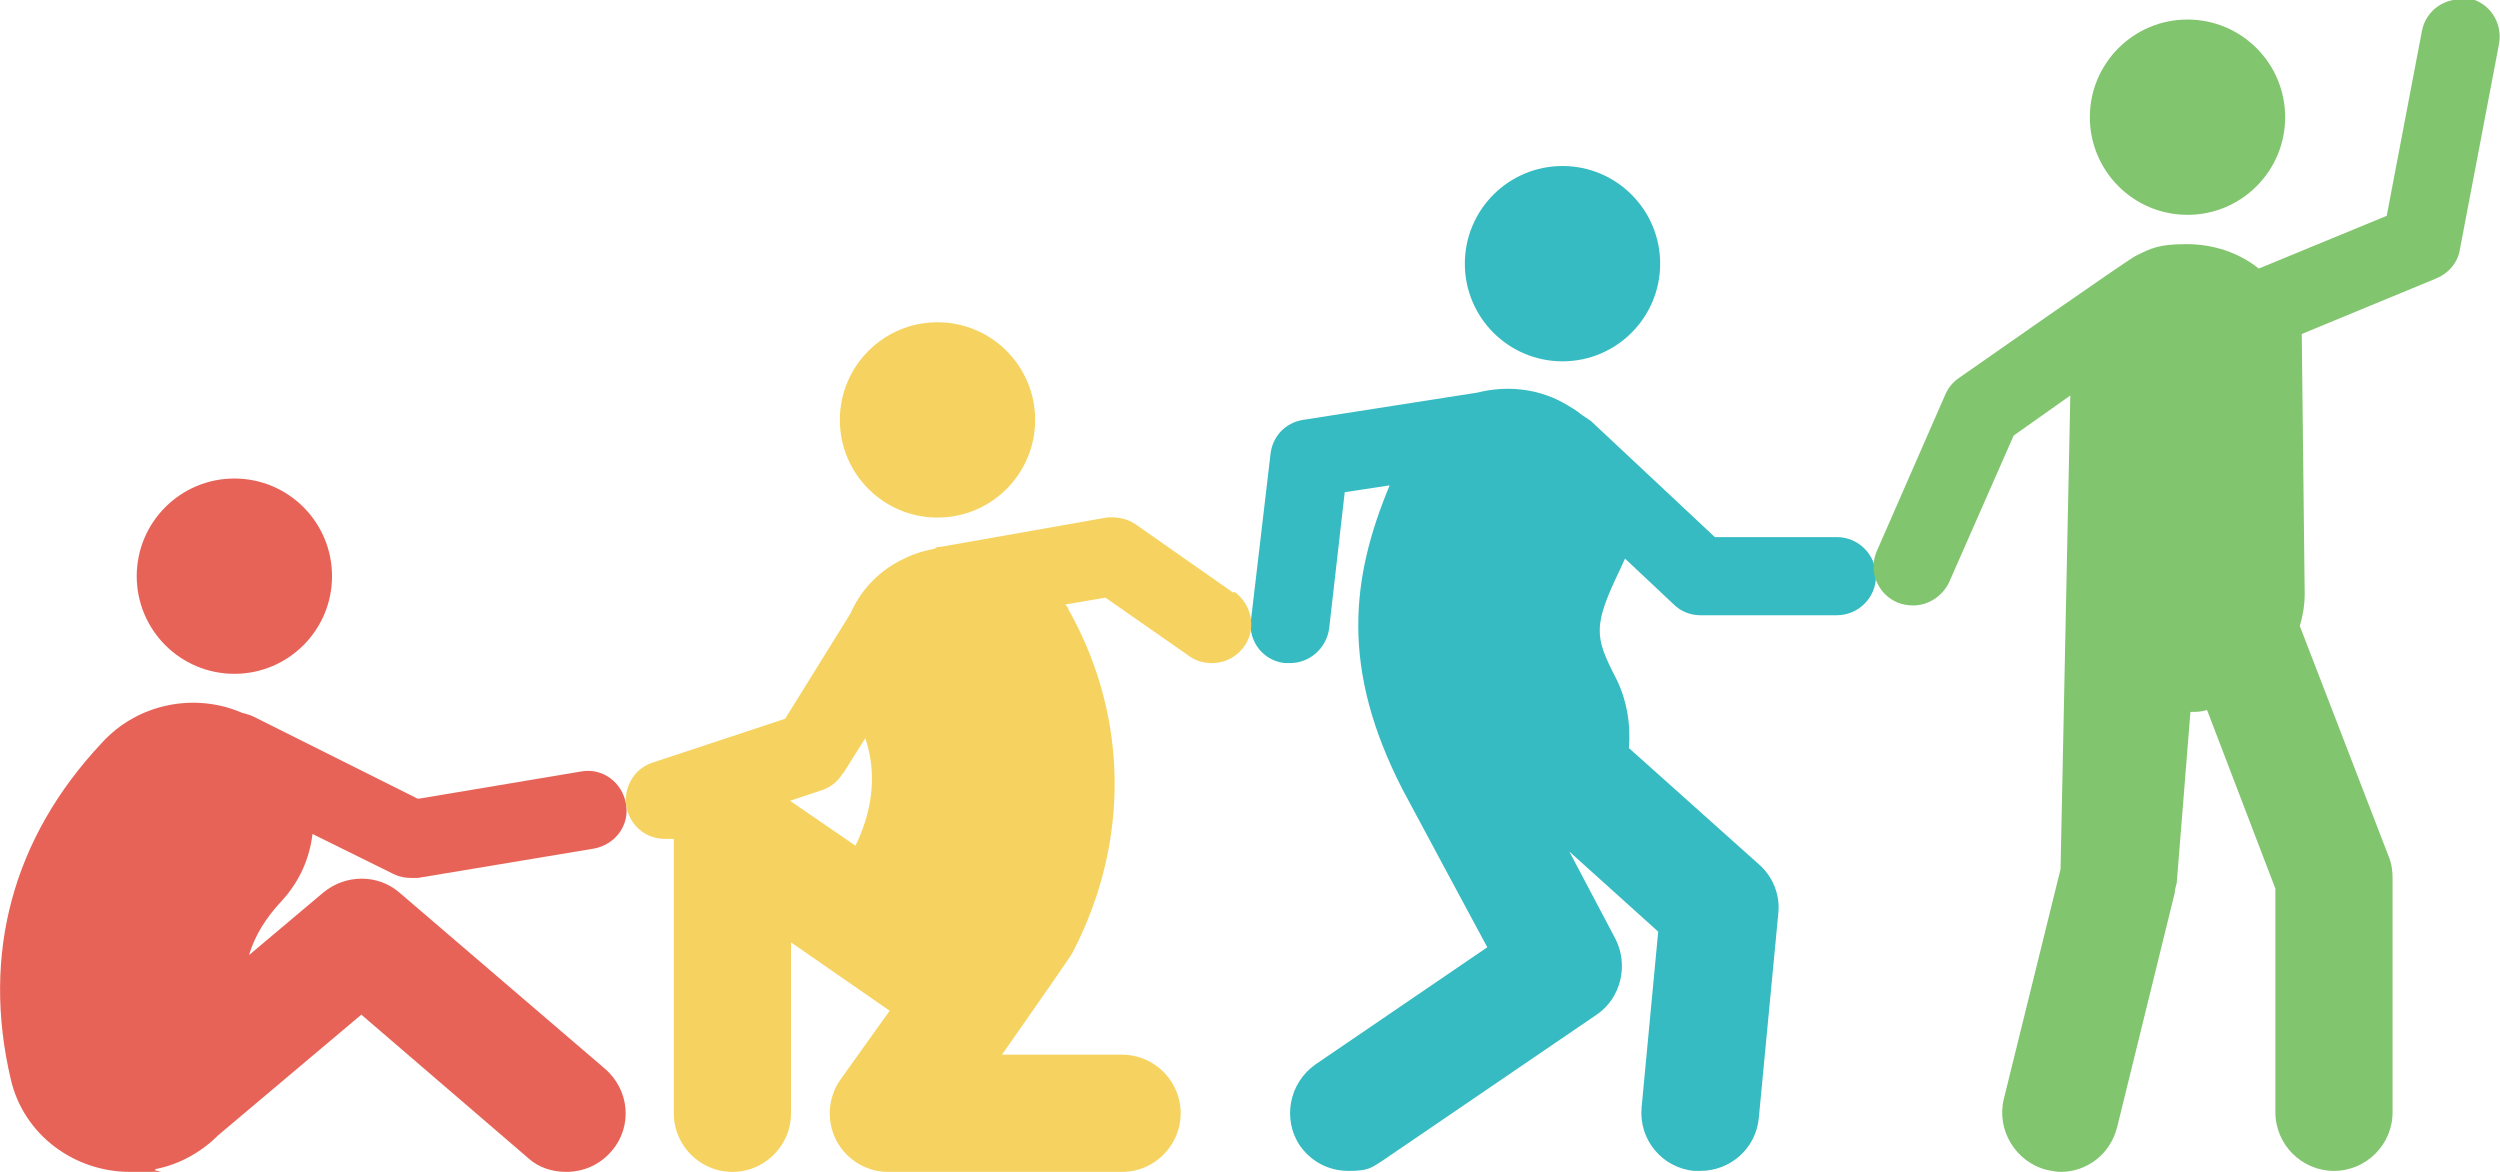
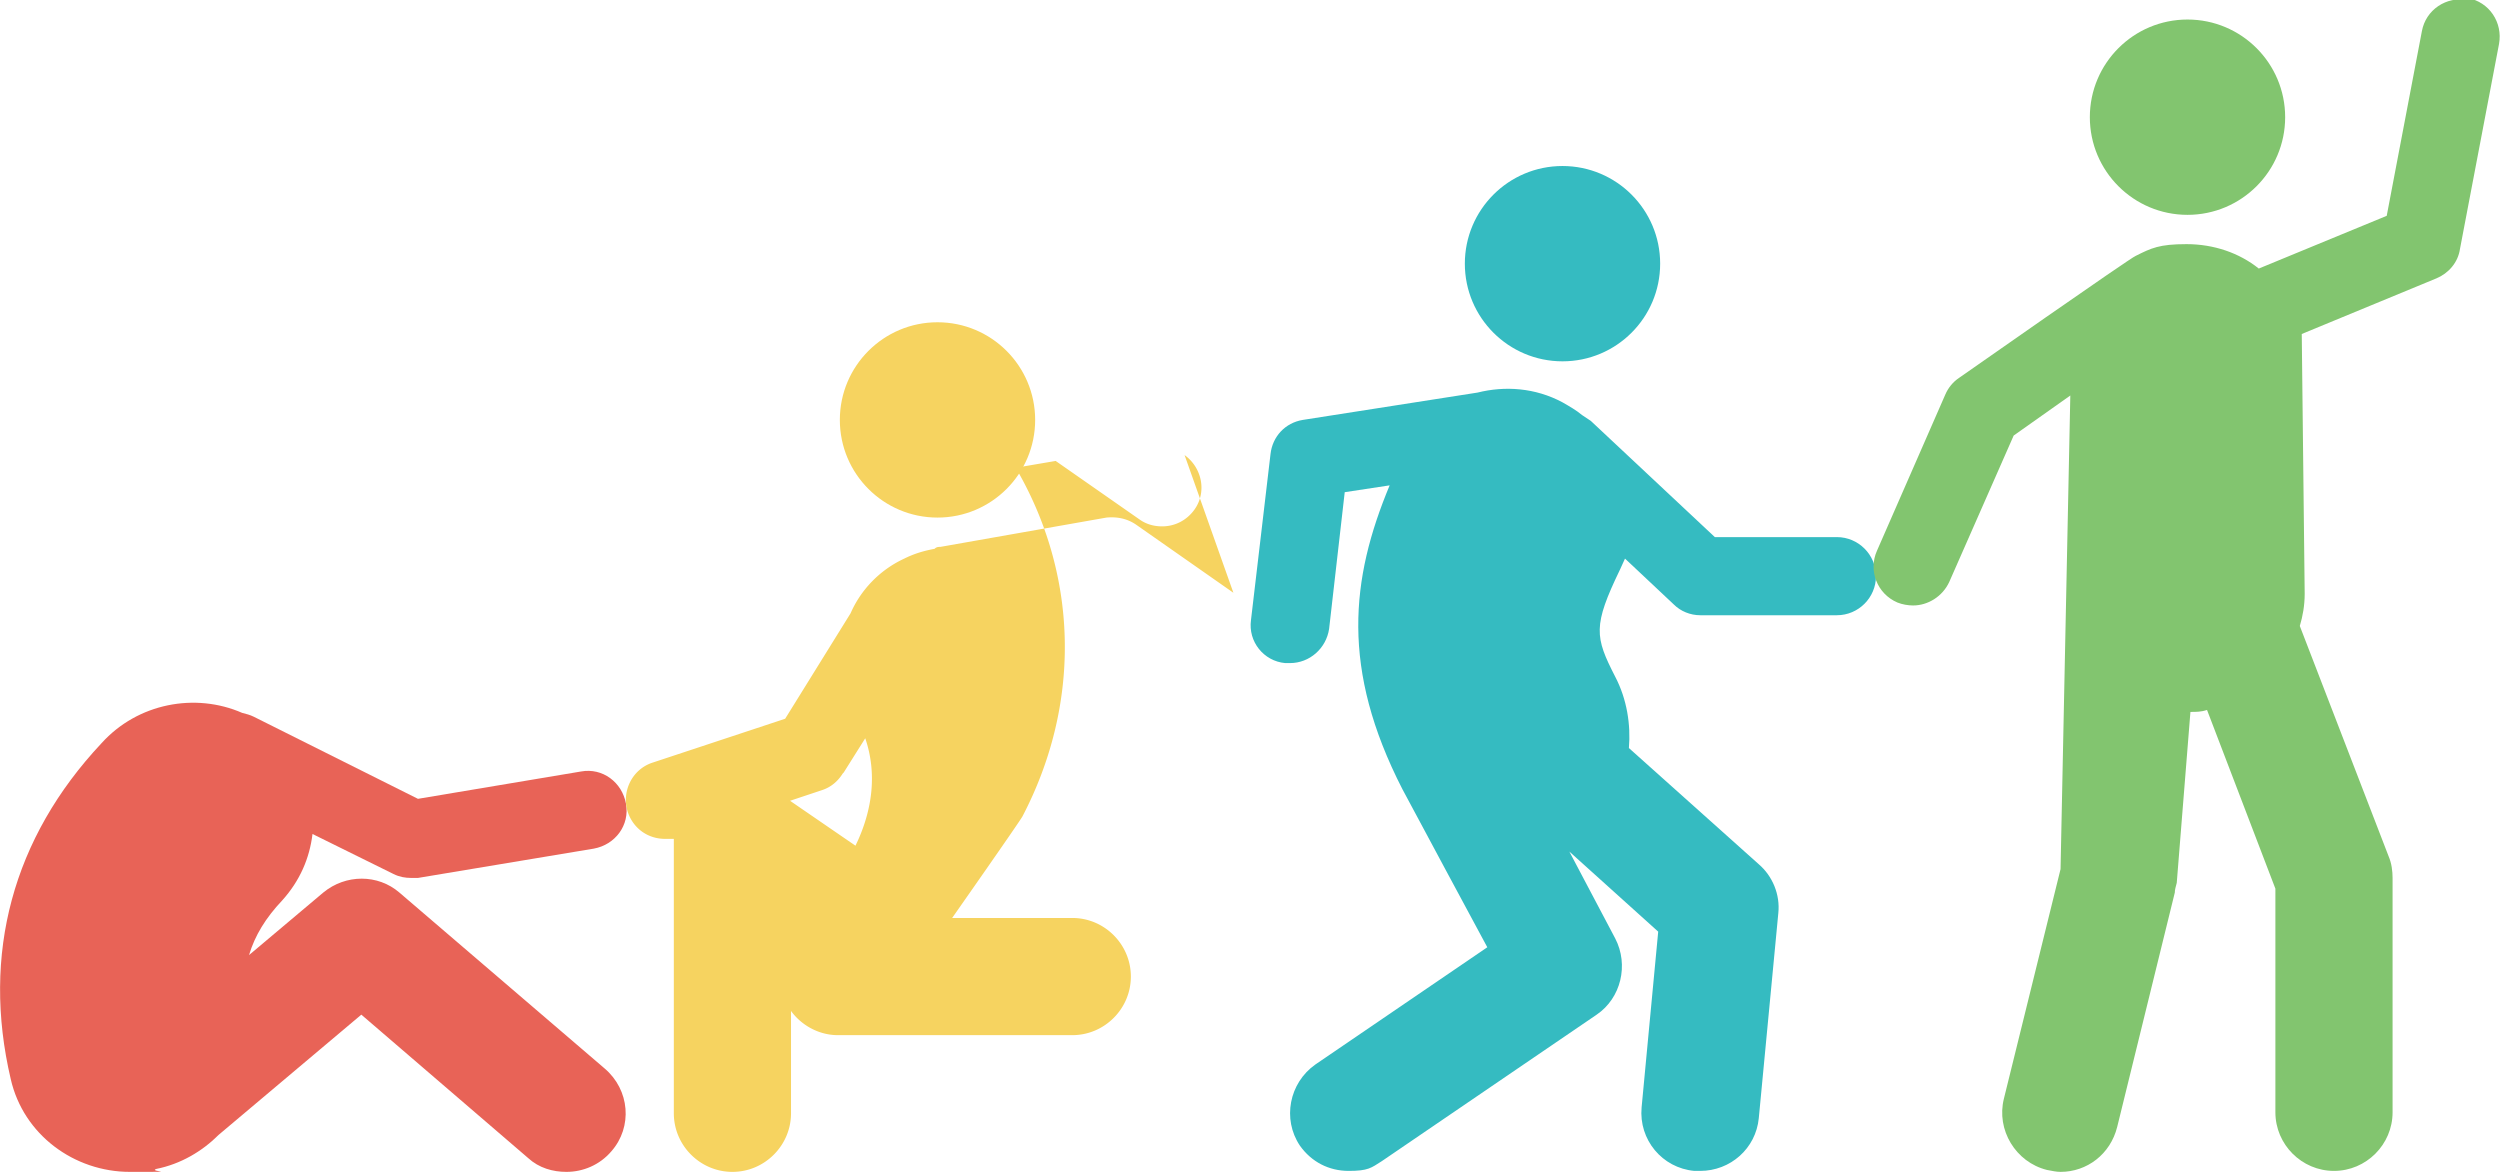
<svg xmlns="http://www.w3.org/2000/svg" id="Layer_1" data-name="Layer 1" version="1.1" viewBox="0 0 256 120">
  <defs>
    <style>.cls-1{fill:#82c56f}.cls-1,.cls-2,.cls-3,.cls-4{stroke-width:0}.cls-2{fill:#e86357}.cls-3{fill:#f6d360}.cls-4{fill:#35bbc1}</style>
  </defs>
-   <circle class="cls-2" cx="24" cy="59" r="10" />
  <path class="cls-2" d="m61.9 109.4-21-18c-2.2-1.9-5.5-1.9-7.8 0l-7.6 6.4c.6-2 1.7-3.8 3.4-5.6 1.8-2 2.8-4.3 3.1-6.8l8.3 4.1c.6.3 1.2.4 1.8.4h.7l18-3c2.2-.4 3.7-2.4 3.3-4.6-.4-2.2-2.4-3.7-4.6-3.3l-16.7 2.8L26 73.4c-.4-.2-.8-.3-1.2-.4-4.8-2.1-10.7-1-14.4 3.1-9.1 9.7-12.3 21.6-9.3 34.4 1.3 5.7 6.5 9.5 12.2 9.5s1.8 0 2.7-.3c2.5-.5 4.7-1.8 6.4-3.5L37 103.9l17.1 14.7c1.1 1 2.5 1.4 3.9 1.4 1.7 0 3.4-.7 4.6-2.1 2.2-2.5 1.9-6.3-.7-8.5z" />
  <circle class="cls-4" cx="160" cy="27" r="10" />
  <path class="cls-4" d="M188 55h-12.4l-12.7-11.9-.9-.6c-.6-.5-1.3-.9-2-1.3-2.8-1.5-5.9-1.7-8.7-1L133.4 43c-1.8.3-3.1 1.7-3.3 3.5l-2 17c-.3 2.2 1.3 4.2 3.5 4.4h.5c2 0 3.7-1.5 4-3.5l1.6-14 4.6-.7c-4 9.6-5 18.8 1.3 31.1.3.6 8.7 16.2 8.7 16.2l-17.6 12c-2.7 1.9-3.4 5.6-1.6 8.3 1.2 1.7 3 2.6 5 2.6s2.3-.3 3.4-1l22-15c2.5-1.7 3.3-5.1 1.9-7.8l-4.7-8.9 9.1 8.2-1.7 18c-.3 3.3 2.1 6.2 5.4 6.5h.6c3.1 0 5.7-2.3 6-5.4l2-21c.2-1.9-.6-3.8-2-5l-13.3-11.9c.2-2.4-.2-5-1.4-7.3-2.1-4.1-2.3-5.2.5-11 .2-.4.3-.7.5-1.1l5 4.7c.7.7 1.7 1.1 2.7 1.1h14c2.2 0 4-1.8 4-4s-1.8-4-4-4z" />
  <g>
    <path class="cls-1" d="M252.7 0c-2.2-.4-4.3 1-4.7 3.2l-3.6 18.9-13.1 5.4c-2-1.6-4.6-2.5-7.4-2.5s-3.6.4-5.2 1.2c-.4.1-18.1 12.5-18.1 12.5-.6.4-1.1 1-1.4 1.7l-7 16c-.9 2 0 4.4 2.1 5.3.5.2 1.1.3 1.6.3 1.5 0 3-.9 3.7-2.4l6.6-15 5.8-4.1-1 48.5-5.8 23.5c-.8 3.2 1.2 6.5 4.4 7.3.5.1 1 .2 1.4.2 2.7 0 5.1-1.8 5.8-4.6l5.9-24c0-.3.1-.6.2-1l1.4-17.5c.6 0 1.1 0 1.7-.2l7 18.3v22.9c0 3.3 2.7 6 6 6s6-2.7 6-6v-24c0-.7-.1-1.5-.4-2.2l-9.1-23.6c.3-1 .5-2.1.5-3.3l-.3-26.6 13.8-5.7c1.2-.5 2.2-1.6 2.4-3l4-21c.4-2.2-1-4.3-3.2-4.7z" />
    <circle class="cls-1" cx="224" cy="12" r="10" />
  </g>
  <g>
-     <path class="cls-3" d="m126.3 60.7-10-7c-.9-.6-1.9-.8-3-.7l-17 3c-.2 0-.4 0-.6.2-1.1.2-2.1.5-3.1 1-2.6 1.2-4.5 3.3-5.5 5.6l-6.7 10.8-13.6 4.5c-2.1.7-3.2 3-2.5 5.1.6 1.7 2.1 2.7 3.8 2.7h.9V114c0 3.3 2.7 6 6 6s6-2.7 6-6V96.5l10.1 7-5 7a6.02 6.02 0 0 0-.5 6.2c1 2 3.1 3.3 5.3 3.3h24c3.3 0 6-2.7 6-6s-2.7-6-6-6h-12.3s6.8-9.7 7.2-10.4c5.9-11.3 5.8-24.2-.4-35.2 0-.2-.2-.3-.3-.5l4.1-.7 8.6 6c.7.5 1.5.7 2.3.7 1.3 0 2.5-.6 3.3-1.7 1.3-1.8.8-4.3-1-5.6zM86.4 79.1l2.2-3.5c1.2 3.5.8 7.3-1 11L80.9 82l3.3-1.1c.9-.3 1.6-.9 2.1-1.7z" />
+     <path class="cls-3" d="m126.3 60.7-10-7c-.9-.6-1.9-.8-3-.7l-17 3c-.2 0-.4 0-.6.2-1.1.2-2.1.5-3.1 1-2.6 1.2-4.5 3.3-5.5 5.6l-6.7 10.8-13.6 4.5c-2.1.7-3.2 3-2.5 5.1.6 1.7 2.1 2.7 3.8 2.7h.9V114c0 3.3 2.7 6 6 6s6-2.7 6-6V96.5a6.02 6.02 0 0 0-.5 6.2c1 2 3.1 3.3 5.3 3.3h24c3.3 0 6-2.7 6-6s-2.7-6-6-6h-12.3s6.8-9.7 7.2-10.4c5.9-11.3 5.8-24.2-.4-35.2 0-.2-.2-.3-.3-.5l4.1-.7 8.6 6c.7.5 1.5.7 2.3.7 1.3 0 2.5-.6 3.3-1.7 1.3-1.8.8-4.3-1-5.6zM86.4 79.1l2.2-3.5c1.2 3.5.8 7.3-1 11L80.9 82l3.3-1.1c.9-.3 1.6-.9 2.1-1.7z" />
    <circle class="cls-3" cx="96" cy="43" r="10" />
  </g>
</svg>